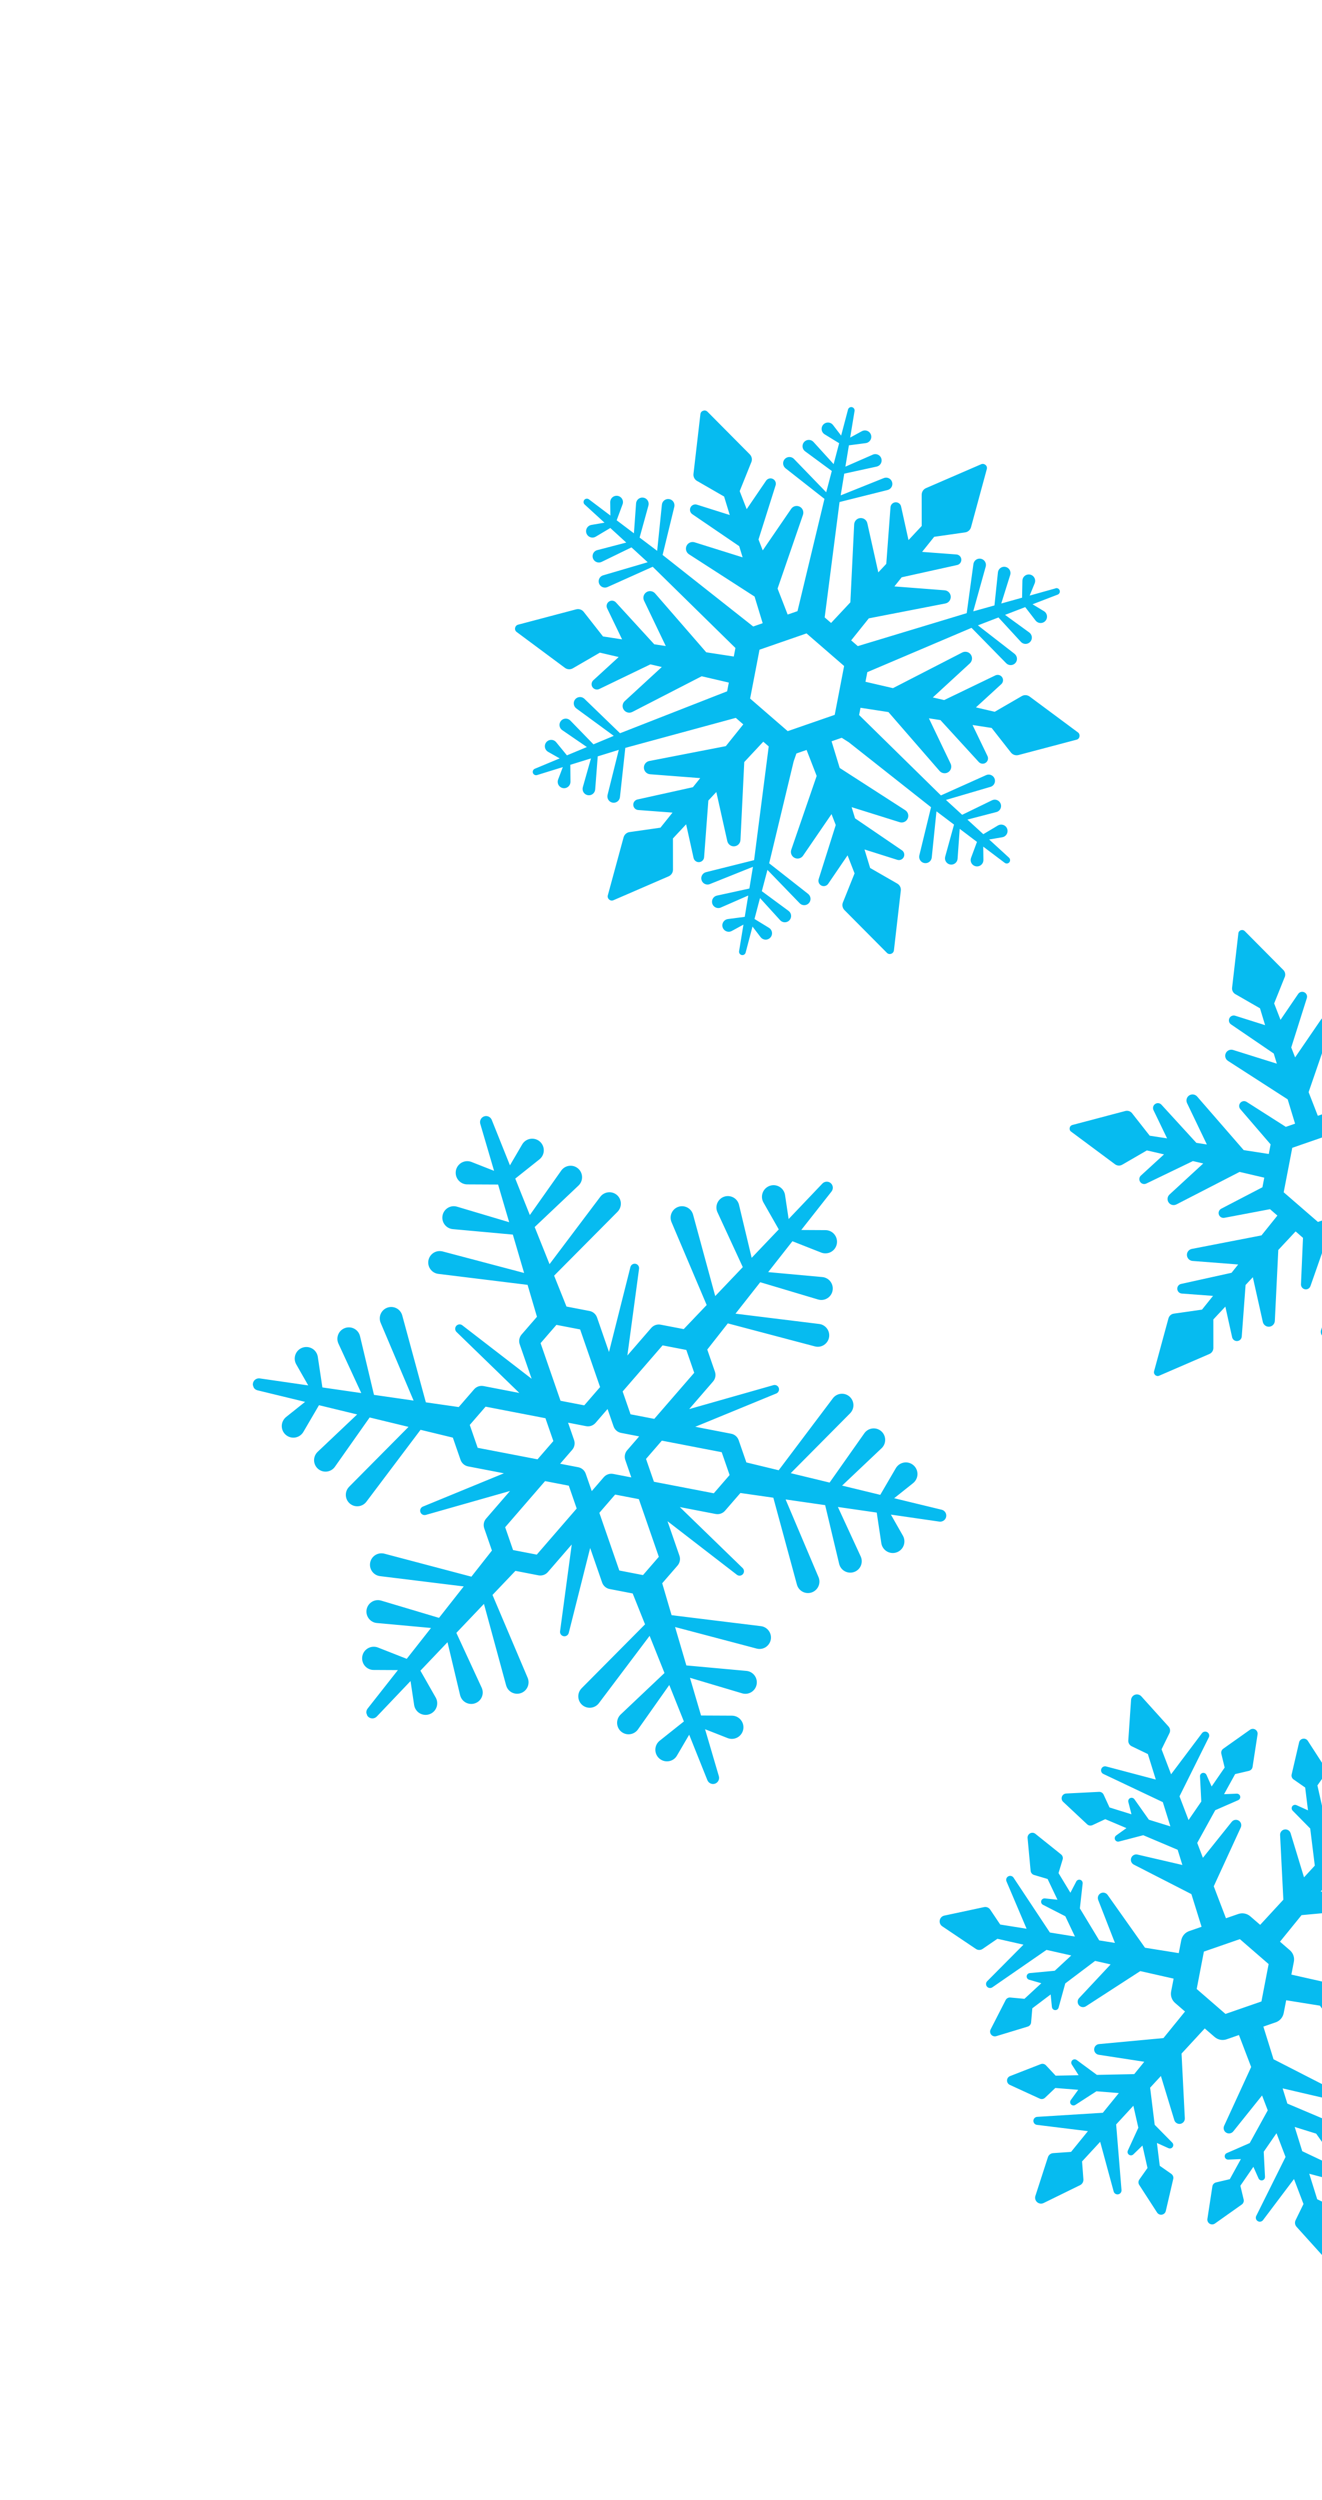
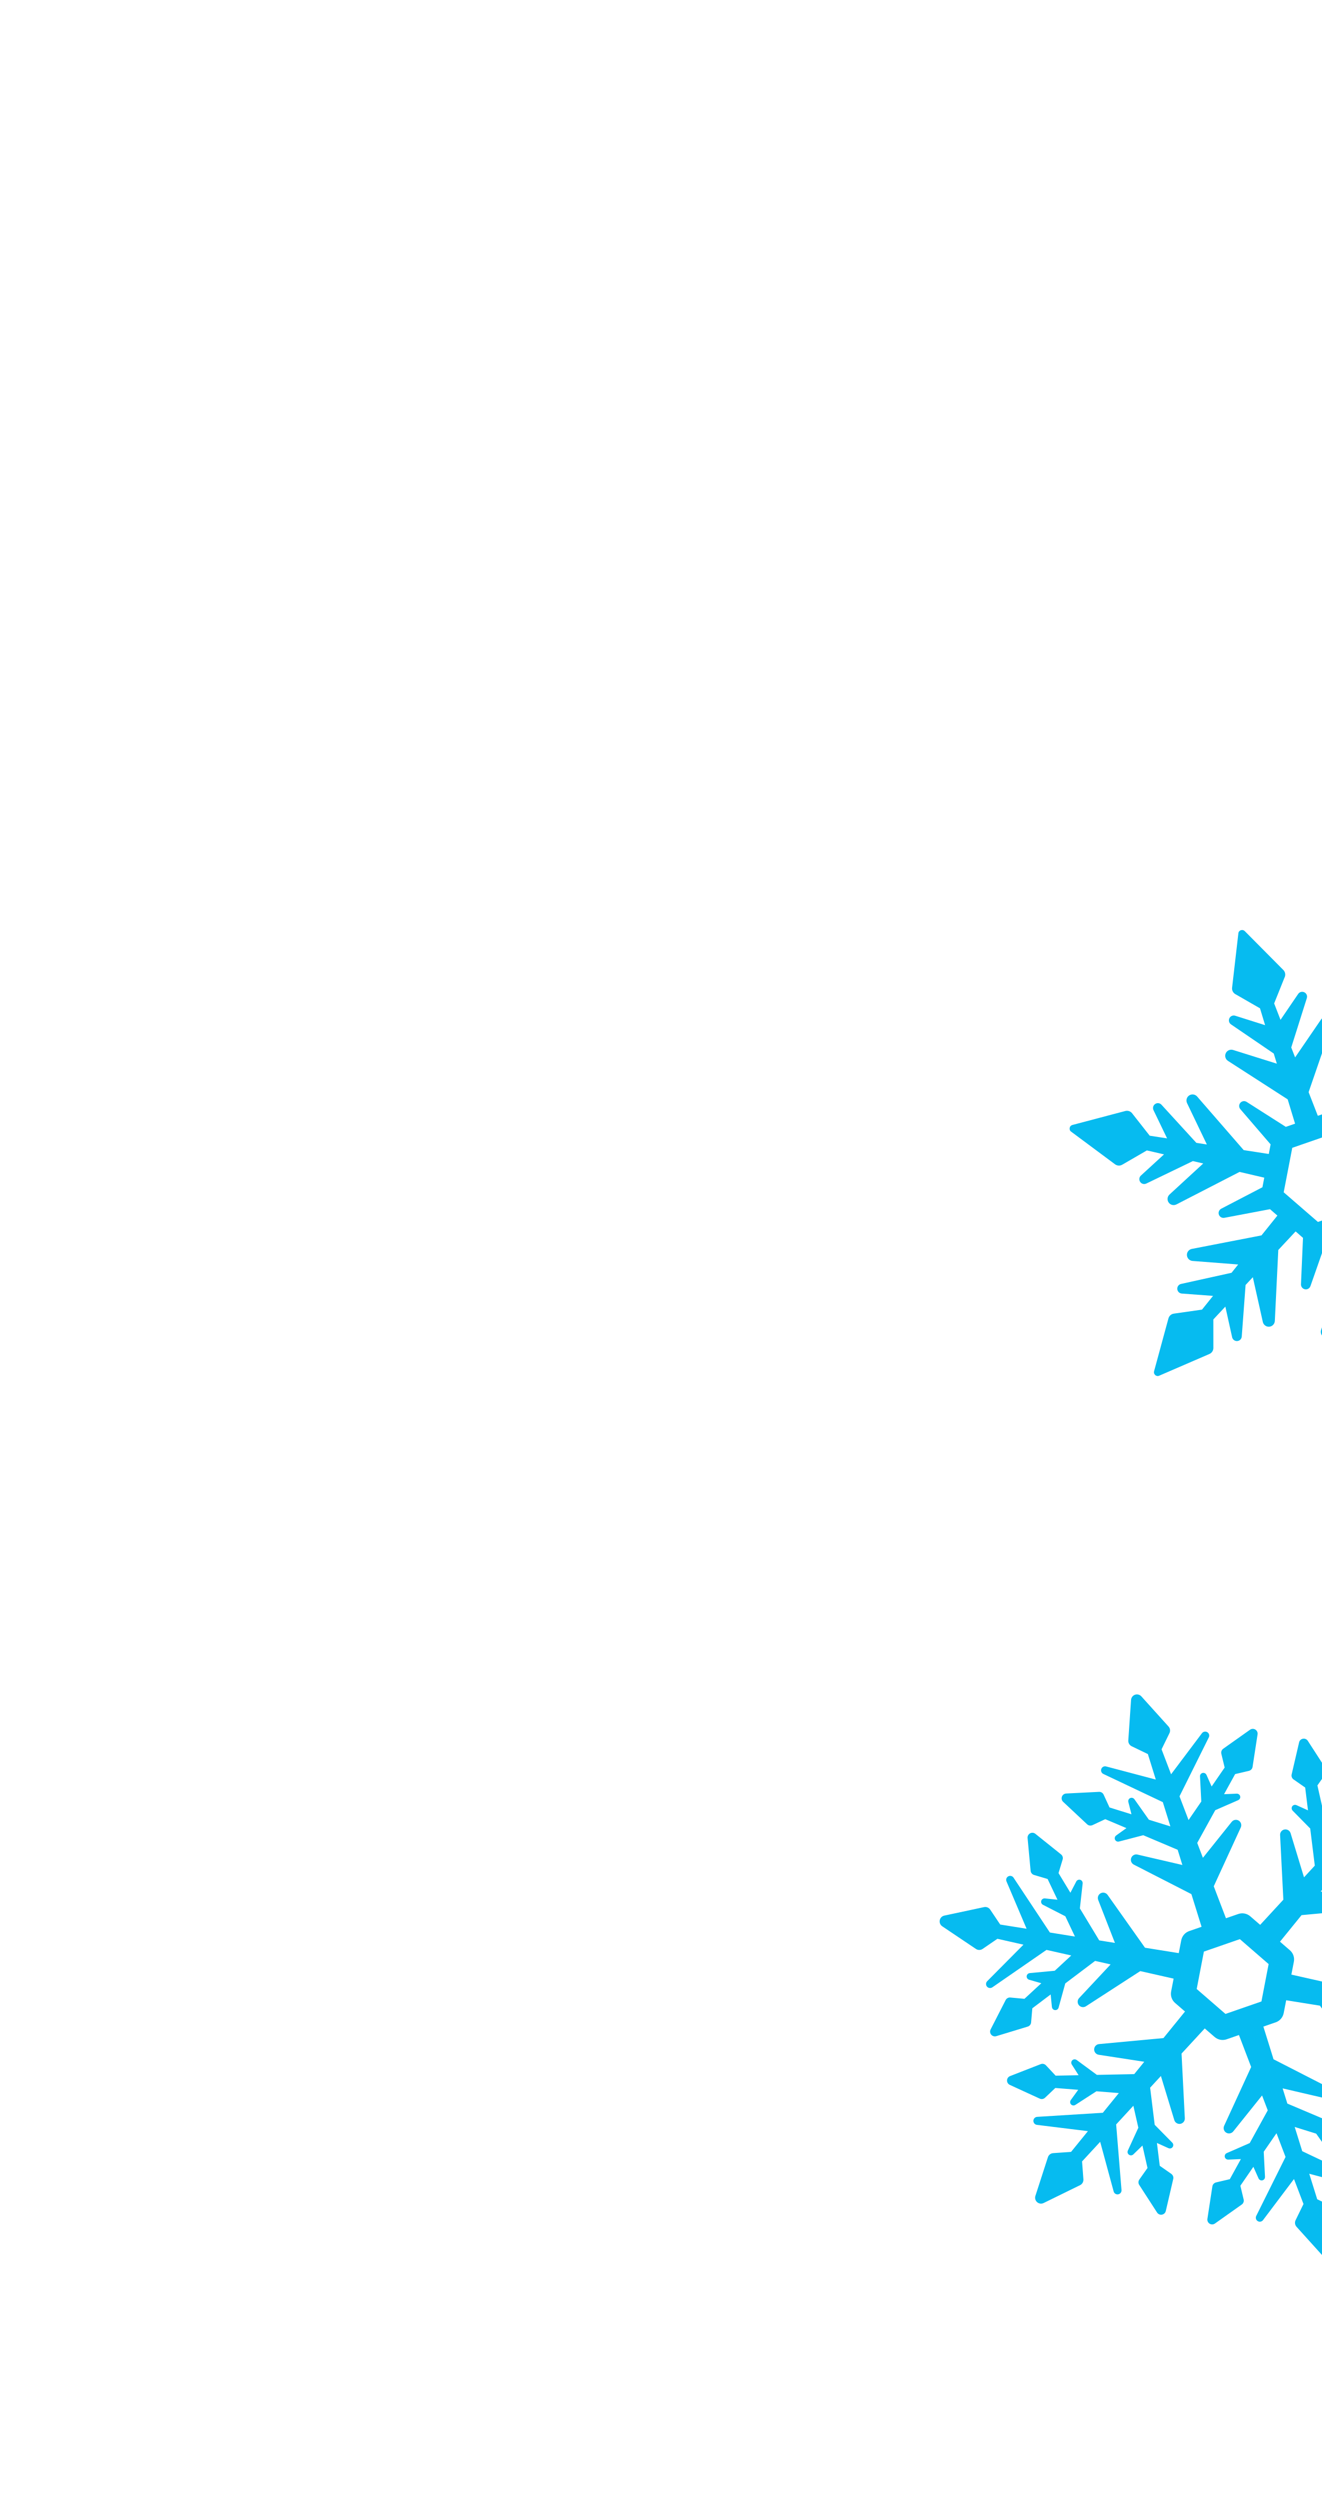
<svg xmlns="http://www.w3.org/2000/svg" width="391" height="739" viewBox="0 0 391 739" fill="none">
  <g clip-path="url(#clip0_678_450)">
    <path d="M454.955 351.895C454.309 351.423 453.481 351.396 452.825 351.769L452.562 351.916L445.547 355.983L440.476 354.811L447.305 348.555C447.892 348.015 447.935 347.103 447.395 346.516C446.96 346.038 446.258 345.923 445.702 346.194L431.93 352.836L428.868 352.124L438.837 342.952C439.566 342.273 439.61 341.136 438.941 340.404C438.385 339.8 437.495 339.659 436.792 340.026L418.124 349.631L410.72 347.91L411.257 345.122L423.431 338.787C423.981 338.496 424.305 337.879 424.184 337.237C424.037 336.457 423.287 335.943 422.498 336.093L409.014 338.643L406.867 336.784L411.625 330.863L432.245 326.863C433.221 326.671 433.861 325.732 433.668 324.755C433.512 323.946 432.828 323.364 432.033 323.303L418.517 322.263L420.482 319.81L435.413 316.513C436.195 316.343 436.679 315.57 436.512 314.798C436.371 314.163 435.836 313.72 435.212 313.667L425.967 312.976L429.228 308.92L437.255 307.778L437.553 307.731C438.343 307.614 438.953 307.044 439.152 306.324L443.402 290.676C443.521 290.242 443.345 289.799 443.01 289.545C442.709 289.29 442.279 289.215 441.899 289.38L427.025 295.82C426.294 296.14 425.857 296.853 425.859 297.603L425.862 297.905L425.876 306.009L422.324 309.808L420.325 300.765C420.155 299.982 419.392 299.495 418.61 299.665C417.974 299.806 417.532 300.341 417.478 300.965L416.341 316.208L414.19 318.513L411.238 305.291C411.025 304.321 410.053 303.716 409.083 303.928C408.281 304.105 407.716 304.806 407.675 305.594L406.658 326.56L401.47 332.114L399.246 330.192L399.844 316.47C399.867 315.857 399.495 315.268 398.879 315.044C398.125 314.778 397.309 315.173 397.042 315.926L392.501 328.883L389.766 329.83L387.041 322.833L393.882 302.979C394.138 302.228 393.877 301.377 393.198 300.905C392.377 300.348 391.26 300.556 390.703 301.377L383.047 312.563L381.907 309.627L386.514 295.043C386.701 294.451 386.492 293.784 385.952 293.421C385.293 292.976 384.397 293.141 383.952 293.8L378.732 301.462L376.849 296.607L379.872 289.077L379.989 288.801C380.266 288.111 380.126 287.285 379.56 286.718L368.141 275.217C367.849 274.925 367.426 274.836 367.052 274.955C366.641 275.063 366.313 275.412 366.268 275.865L364.407 291.965C364.319 292.714 364.679 293.464 365.368 293.864L365.631 294.009L372.663 298.057L374.175 303.04L365.334 300.246C364.742 300.059 364.074 300.268 363.712 300.808C363.267 301.467 363.432 302.363 364.09 302.808L376.729 311.42L377.645 314.422L364.711 310.366C363.958 310.133 363.113 310.415 362.658 311.11C362.119 311.948 362.359 313.064 363.193 313.594L380.848 324.966L383.033 332.15L380.299 333.097L368.714 325.714C368.194 325.378 367.497 325.406 366.996 325.838C366.392 326.361 366.325 327.27 366.845 327.864L375.801 338.277L375.257 341.113L367.84 339.969L354.065 324.124C353.545 323.53 352.678 323.326 351.928 323.686C351.035 324.119 350.655 325.193 351.088 326.086L356.944 338.302L353.842 337.828L343.522 326.552C343.104 326.091 342.416 325.949 341.839 326.227C341.119 326.577 340.821 327.432 341.161 328.155L345.182 336.498L340.042 335.709L335.027 329.326L334.844 329.086C334.381 328.495 333.597 328.206 332.825 328.406L317.153 332.543C316.752 332.648 316.461 332.973 316.382 333.36C316.276 333.766 316.412 334.224 316.774 334.491L329.79 344.161C330.392 344.603 331.227 344.684 331.916 344.277L332.179 344.13L339.204 340.06L344.275 341.231L337.437 347.491C336.976 347.908 336.83 348.587 337.115 349.184C337.465 349.904 338.32 350.202 339.04 349.852L352.812 343.21L355.873 343.922L345.895 353.097C345.318 353.633 345.137 354.504 345.517 355.247C345.97 356.133 347.053 356.476 347.94 356.023L366.618 346.415L373.924 348.113L373.38 350.948L361.197 357.287C360.647 357.578 360.323 358.195 360.444 358.837C360.59 359.617 361.34 360.131 362.13 359.981L375.624 357.428L377.805 359.32L373.103 365.176L352.493 369.172C351.717 369.329 351.111 369.976 351.047 370.795C350.975 371.784 351.712 372.65 352.705 372.733L366.211 373.776L364.246 376.229L349.315 379.526C348.71 379.657 348.24 380.178 348.194 380.823C348.133 381.618 348.731 382.308 349.526 382.369L358.771 383.059L355.51 387.116L347.473 388.262L347.175 388.309C346.435 388.408 345.791 388.945 345.579 389.725L341.326 405.363C341.217 405.76 341.359 406.17 341.654 406.438C341.949 406.74 342.413 406.849 342.829 406.659L357.707 400.229C358.4 399.933 358.868 399.244 358.873 398.446L358.869 398.144L358.862 390.026L362.414 386.228L364.416 395.281C364.547 395.886 365.069 396.356 365.717 396.412C366.512 396.474 367.202 395.876 367.263 395.081L368.4 379.837L370.542 377.537L373.497 390.768C373.674 391.537 374.338 392.126 375.163 392.177C376.155 392.226 377.001 391.462 377.05 390.469L378.074 369.489L383.195 364.003L385.379 365.905L384.781 379.627C384.758 380.241 385.13 380.83 385.746 381.054C386.5 381.32 387.316 380.925 387.582 380.171L392.124 367.214L394.858 366.267L397.581 373.254L390.739 393.109C390.415 394.051 390.912 395.067 391.855 395.392C392.632 395.661 393.48 395.356 393.928 394.707L401.584 383.521L402.724 386.457L398.118 401.04C397.875 401.797 398.303 402.614 399.057 402.846C399.676 403.047 400.33 402.798 400.679 402.284L405.899 394.622L407.792 399.473L404.769 407.003L404.652 407.279C404.359 408.02 404.539 408.832 405.072 409.366L416.49 420.867C416.802 421.185 417.276 421.257 417.67 421.098C418.04 420.97 418.314 420.628 418.363 420.218L420.224 404.119C420.319 403.323 419.918 402.587 419.274 402.216L419.011 402.071L411.979 398.024L410.456 393.044L419.297 395.837C420.054 396.08 420.86 395.655 421.103 394.898C421.303 394.279 421.054 393.625 420.541 393.276L407.902 384.664L406.982 381.652L419.917 385.708C420.862 386.009 421.868 385.481 422.169 384.536C422.421 383.742 422.09 382.914 421.424 382.483L403.77 371.111L401.588 363.937L404.322 362.99L415.904 370.364C416.424 370.699 417.121 370.671 417.622 370.24C418.226 369.717 418.293 368.808 417.773 368.214L408.817 357.8L409.377 354.914L416.888 356.071L430.653 371.919C431.305 372.668 432.432 372.749 433.192 372.094C433.813 371.553 433.977 370.667 433.63 369.957L427.774 357.741L430.89 358.221L441.21 369.497C441.749 370.084 442.661 370.127 443.248 369.587C443.736 369.149 443.842 368.451 443.571 367.894L439.549 359.551L444.69 360.34L449.694 366.727L449.878 366.966C450.374 367.59 451.175 367.829 451.897 367.647L467.565 363.5C467.996 363.384 468.297 363.022 468.352 362.599C468.418 362.206 468.266 361.799 467.944 361.551L454.932 351.892L454.955 351.895ZM389.795 361.201L379.672 352.437L382.208 339.289L394.866 334.905L404.99 343.67L402.454 356.818L389.795 361.201Z" fill="#06BBF0" />
-     <path d="M278.53 446.276L264.464 442.87L270.063 438.407C270.379 438.152 270.67 437.827 270.887 437.449C271.846 435.816 271.296 433.707 269.652 432.751C268.019 431.791 265.924 432.348 264.954 433.985L260.35 441.872L249.063 439.14L260.746 428.085C260.905 427.929 261.071 427.759 261.186 427.574C262.261 426.046 261.898 423.929 260.367 422.844C258.84 421.769 256.722 422.132 255.647 423.659L245.366 438.245L233.871 435.462L251.439 417.759C251.539 417.657 251.651 417.529 251.734 417.41C252.866 415.919 252.556 413.794 251.069 412.672C249.577 411.54 247.449 411.839 246.33 413.337L230.308 434.599L220.749 432.29L218.477 425.73C218.134 424.738 217.281 423.991 216.24 423.802L205.638 421.753L229.606 411.906C230.203 411.654 230.543 410.986 230.365 410.342C230.169 409.647 229.447 409.246 228.752 409.442L203.838 416.522L210.895 408.369C211.593 407.566 211.795 406.465 211.452 405.473L209.184 398.924L215.264 391.188L241.004 397.988C241.142 398.03 241.306 398.051 241.461 398.076C243.314 398.31 244.998 396.986 245.231 395.133C245.454 393.284 244.137 391.587 242.288 391.363L217.534 388.316L224.846 379.02L241.946 384.124C242.154 384.176 242.386 384.23 242.608 384.254C244.473 384.427 246.126 383.047 246.289 381.185C246.462 379.319 245.082 377.666 243.216 377.493L227.198 376.03L234.369 366.907L242.874 370.254C243.251 370.404 243.685 370.49 244.11 370.488C246.011 370.503 247.545 368.973 247.56 367.073C247.564 365.176 246.042 363.628 244.145 363.623L236.985 363.579L245.942 352.2C246.501 351.48 246.442 350.434 245.77 349.792C245.052 349.11 243.919 349.143 243.234 349.852L233.25 360.341L232.189 353.261C232.128 352.856 231.996 352.442 231.777 352.069C230.836 350.421 228.741 349.846 227.093 350.786C225.445 351.727 224.869 353.822 225.81 355.47L230.33 363.405L222.316 371.81L218.578 356.157C218.529 355.95 218.449 355.72 218.36 355.527C217.579 353.823 215.553 353.089 213.859 353.866C212.156 354.647 211.412 356.676 212.209 358.363L219.69 374.559L211.537 383.113L204.987 359.047C204.939 358.907 204.887 358.756 204.838 358.616C204.107 356.895 202.114 356.094 200.403 356.821C198.682 357.551 197.887 359.531 198.608 361.256L209.011 385.76L202.222 392.877L195.4 391.572C194.365 391.37 193.304 391.738 192.606 392.54L185.555 400.679L189.011 375.032C189.1 374.384 188.691 373.752 188.039 373.586C187.34 373.413 186.624 373.84 186.451 374.539L180.12 399.656L176.586 389.451C176.242 388.46 175.389 387.712 174.358 387.52L167.546 386.211L163.89 377.08L182.651 358.19C182.751 358.088 182.863 357.96 182.946 357.841C184.068 356.354 183.779 354.222 182.291 353.1C180.793 351.981 178.675 352.277 177.542 353.768L162.533 373.68L158.139 362.708L171.099 350.448C171.248 350.295 171.41 350.116 171.539 349.936C172.614 348.409 172.25 346.292 170.72 345.207C169.189 344.122 167.075 344.495 165.99 346.026L156.711 359.165L152.396 348.389L159.536 342.709C159.852 342.454 160.143 342.128 160.363 341.761C161.323 340.127 160.772 338.019 159.139 337.059C157.495 336.103 155.397 336.65 154.441 338.293L150.825 344.469L145.441 331.024C145.092 330.18 144.155 329.708 143.27 329.97C142.315 330.256 141.773 331.251 142.046 332.2L146.128 346.095L139.468 343.478C139.091 343.328 138.658 343.243 138.229 343.234C136.332 343.229 134.784 344.752 134.779 346.649C134.775 348.546 136.297 350.094 138.194 350.099L147.318 350.147L150.592 361.284L135.184 356.693C134.972 356.632 134.744 356.588 134.522 356.563C132.657 356.391 131.004 357.771 130.841 359.633C130.668 361.498 132.048 363.151 133.914 363.324L151.68 364.945L155.012 376.285L130.903 369.918C130.759 369.89 130.597 369.845 130.45 369.84C128.597 369.607 126.913 370.93 126.68 372.783C126.457 374.632 127.77 376.32 129.623 376.553L156.038 379.799L158.813 389.235L154.268 394.476C153.58 395.275 153.369 396.381 153.712 397.372L157.242 407.567L136.737 391.754C136.227 391.348 135.47 391.397 134.996 391.875C134.492 392.397 134.509 393.221 135.021 393.728L153.601 411.756L143.012 409.713C141.968 409.514 140.906 409.882 140.218 410.681L135.674 415.922L125.948 414.523L118.97 388.833C118.921 388.693 118.869 388.543 118.82 388.402C118.09 386.681 116.106 385.877 114.385 386.607C112.664 387.338 111.86 389.321 112.59 391.042L122.325 414.006L110.615 412.318L106.479 394.964C106.429 394.757 106.35 394.527 106.26 394.333C105.48 392.63 103.463 391.892 101.76 392.673C100.056 393.453 99.319 395.47 100.099 397.173L106.851 411.782L95.353 410.122L93.998 401.092C93.936 400.687 93.804 400.273 93.585 399.9C92.654 398.248 90.563 397.683 88.901 398.617C87.253 399.558 86.677 401.653 87.618 403.301L91.163 409.521L76.83 407.451C75.924 407.328 75.046 407.901 74.832 408.805C74.595 409.773 75.189 410.745 76.154 410.972L90.234 414.385L84.635 418.847C84.319 419.102 84.028 419.427 83.811 419.805C82.851 421.439 83.402 423.547 85.032 424.497C86.675 425.453 88.774 424.906 89.73 423.263L94.344 415.373L105.631 418.104L93.948 429.159C93.799 429.312 93.637 429.492 93.508 429.671C92.433 431.198 92.796 433.316 94.324 434.39C95.855 435.475 97.969 435.102 99.047 433.585L109.328 419L120.823 421.782L103.255 439.485C103.155 439.587 103.043 439.716 102.961 439.834C101.842 441.332 102.138 443.45 103.626 444.572C105.117 445.705 107.242 445.395 108.364 443.907L124.386 422.646L133.935 424.958L136.207 431.518C136.554 432.519 137.403 433.257 138.438 433.459L149.036 435.498L125.079 445.342C124.468 445.587 124.131 446.265 124.319 446.906C124.515 447.601 125.237 448.002 125.932 447.806L150.837 440.73L143.779 448.882C143.077 449.675 142.879 450.786 143.222 451.778L145.494 458.338L139.42 466.06L113.68 459.26C113.542 459.218 113.374 459.186 113.227 459.181C111.364 458.952 109.677 460.265 109.447 462.128C109.224 463.977 110.537 465.665 112.39 465.898L137.154 468.942L129.841 478.237L112.742 473.133C112.534 473.082 112.302 473.028 112.08 473.004C110.205 472.834 108.561 474.211 108.389 476.077C108.226 477.939 109.606 479.592 111.458 479.758L127.476 481.221L120.295 490.347L111.79 487C111.413 486.851 110.98 486.765 110.554 486.767C108.657 486.762 107.109 488.285 107.104 490.182C107.09 492.083 108.613 493.63 110.51 493.635L117.679 493.676L108.722 505.055C108.164 505.775 108.223 506.82 108.894 507.463C109.612 508.145 110.748 508.122 111.44 507.4L121.424 496.91L122.485 503.99C122.547 504.395 122.679 504.809 122.898 505.182C123.838 506.83 125.933 507.406 127.581 506.465C129.229 505.524 129.805 503.429 128.864 501.781L124.345 493.846L132.355 485.431L136.079 501.077C136.128 501.284 136.208 501.515 136.298 501.708C137.078 503.412 139.108 504.156 140.808 503.365C142.512 502.585 143.249 500.568 142.458 498.868L134.977 482.672L143.136 474.105L149.687 498.171C149.735 498.311 149.787 498.461 149.836 498.602C150.556 500.326 152.55 501.127 154.271 500.397C155.992 499.666 156.783 497.676 156.066 495.962L145.663 471.458L152.441 464.344L159.257 465.662C159.775 465.764 160.297 465.717 160.778 465.551C161.258 465.384 161.697 465.098 162.041 464.698L169.099 456.545L165.647 482.202C165.557 482.85 165.966 483.482 166.629 483.646C167.328 483.819 168.033 483.395 168.216 482.692L174.548 457.575L178.081 467.78C178.425 468.771 179.278 469.519 180.309 469.711L187.122 471.02L190.777 480.151L172.026 499.038C171.926 499.139 171.814 499.268 171.722 499.39C170.599 500.878 170.885 502.999 172.377 504.132C173.874 505.25 175.992 504.954 177.125 503.463L192.134 483.551L196.531 494.534L183.572 506.794C183.419 506.936 183.261 507.126 183.132 507.305C182.061 508.842 182.42 510.95 183.951 512.035C185.482 513.12 187.596 512.746 188.681 511.216L197.95 498.08L202.265 508.856L195.125 514.536C194.809 514.791 194.518 515.116 194.298 515.484C193.338 517.117 193.889 519.226 195.532 520.182C197.165 521.142 199.274 520.591 200.22 518.951L203.835 512.776L209.22 526.221C209.568 527.065 210.506 527.536 211.391 527.275C212.336 526.992 212.888 525.994 212.615 525.045L208.532 511.149L215.192 513.767C215.569 513.917 216.003 514.002 216.432 514.011C218.329 514.015 219.877 512.492 219.881 510.595C219.896 508.695 218.363 507.151 216.466 507.146L207.342 507.098L204.066 495.951L219.483 500.538C219.685 500.603 219.923 500.644 220.145 500.668C222.01 500.841 223.664 499.461 223.826 497.599C223.999 495.733 222.619 494.08 220.767 493.914L203.001 492.293L199.665 480.943L223.774 487.309C223.922 487.348 224.08 487.383 224.231 487.398C226.084 487.631 227.768 486.308 228.001 484.455C228.224 482.606 226.911 480.918 225.058 480.685L198.632 477.442L195.858 468.006L200.403 462.765C201.09 461.966 201.302 460.861 200.955 459.859L197.425 449.664L217.933 465.487C218.454 465.89 219.201 465.845 219.675 465.367C220.178 464.845 220.162 464.02 219.65 463.513L201.07 445.486L211.658 447.528C212.176 447.629 212.698 447.583 213.179 447.417C213.659 447.25 214.099 446.963 214.442 446.564L218.987 441.323L228.723 442.718L235.701 468.408C235.75 468.548 235.802 468.699 235.85 468.839C236.581 470.56 238.564 471.365 240.295 470.631C242.016 469.9 242.811 467.92 242.091 466.196L232.356 443.232L244.052 444.913L248.189 462.267C248.238 462.474 248.318 462.705 248.407 462.898C249.188 464.602 251.204 465.339 252.908 464.559C254.611 463.778 255.349 461.762 254.558 460.061L247.819 445.459L259.305 447.112L260.66 456.143C260.721 456.548 260.854 456.962 261.072 457.335C262.013 458.983 264.108 459.559 265.756 458.618C267.404 457.677 267.98 455.582 267.039 453.934L263.495 447.714L277.827 449.783C278.733 449.907 279.612 449.333 279.826 448.429C280.062 447.461 279.468 446.49 278.503 446.263L278.53 446.276ZM185.494 428.683C184.806 429.482 184.595 430.588 184.938 431.579L186.717 436.717L181.369 435.686C180.334 435.484 179.263 435.855 178.575 436.654L175.02 440.767L173.241 435.63C172.897 434.638 172.047 433.901 171.003 433.702L165.668 432.678L169.227 428.574C169.925 427.772 170.137 426.666 169.793 425.675L168.014 420.537L173.352 421.571C173.87 421.673 174.392 421.626 174.873 421.46C175.353 421.293 175.799 420.993 176.136 420.607L179.692 416.494L181.467 421.621C181.814 422.623 182.654 423.364 183.699 423.563L189.046 424.593L185.488 428.697L185.494 428.683ZM195.97 397.689L202.988 399.039L205.325 405.789L193.511 419.413L186.494 418.064L184.156 411.314L195.96 397.693L195.97 397.689ZM159.885 397.029L164.565 391.629L171.582 392.978L177.481 410.014L172.801 415.414L165.784 414.064L159.882 397.019L159.885 397.029ZM138.939 421.207L143.619 415.806L161.322 419.221L163.66 425.971L158.98 431.371L141.28 427.967L138.943 421.217L138.939 421.207ZM158.764 459.541L151.746 458.191L149.409 451.441L161.21 437.81L168.227 439.16L170.565 445.91L158.754 459.545L158.764 459.541ZM194.856 460.188L190.176 465.588L183.168 464.235L177.266 447.19L181.936 441.793L188.953 443.143L194.852 460.178L194.856 460.188ZM211.121 441.411L193.408 438L191.071 431.25L195.751 425.85L213.454 429.264L215.791 436.014L211.111 441.414L211.121 441.411Z" fill="#06BBF0" />
    <path d="M450.406 599.14L440.427 592.446C439.829 592.047 439.055 592.046 438.466 592.452L434.074 595.442L426.371 593.701L437.082 582.915C437.549 582.451 437.547 581.7 437.073 581.236C436.662 580.829 436.018 580.783 435.556 581.1L419.546 592.162L412.224 590.514L417.108 585.996L424.507 585.307C425.063 585.26 425.463 584.763 425.41 584.221C425.375 583.795 425.069 583.464 424.682 583.351L421.074 582.324L426.062 577.714L430.232 578.098C430.813 578.155 431.369 577.85 431.628 577.334L436.065 568.676C436.328 568.17 436.26 567.554 435.897 567.119C435.533 566.684 434.944 566.507 434.397 566.674L425.092 569.504C424.584 569.657 424.213 570.077 424.112 570.594C424.106 570.641 424.1 570.688 424.094 570.735L423.733 574.909L418.311 579.007L417.939 575.278C417.882 574.725 417.395 574.322 416.843 574.379C416.421 574.424 416.086 574.719 415.976 575.116L414.001 582.272L405.183 588.937L400.596 587.9L409.902 577.949C410.498 577.305 410.467 576.306 409.829 575.697C409.284 575.191 408.479 575.133 407.883 575.518L391.809 585.908L381.942 583.683L382.679 579.883C382.926 578.62 382.478 577.328 381.503 576.488L378.575 573.958L384.952 566.108L404.013 564.342C404.884 564.265 405.535 563.49 405.444 562.613C405.379 561.873 404.809 561.296 404.101 561.194L390.623 559.131L393.587 555.48L404.635 555.255L410.612 559.657C411.061 559.983 411.69 559.889 412.017 559.439C412.268 559.095 412.269 558.645 412.061 558.303L410.047 555.142L416.842 555.009L419.707 558.066C419.707 558.066 419.774 558.133 419.808 558.166C420.208 558.51 420.759 558.611 421.253 558.417L430.315 554.887C430.849 554.679 431.201 554.176 431.218 553.609C431.235 553.042 430.907 552.517 430.388 552.281L421.546 548.221C421.024 547.976 420.399 548.08 419.978 548.484L416.937 551.365L410.167 550.827L412.368 547.788C412.694 547.339 412.59 546.713 412.14 546.386C411.796 546.136 411.346 546.134 411.007 546.353L404.766 550.387L398.134 549.857L402.869 544.034L422.302 542.823C422.958 542.775 423.451 542.223 423.413 541.563C423.38 540.98 422.932 540.53 422.368 540.456L407.271 538.607L412.247 532.476L417.552 532.119C418.265 532.074 418.883 531.591 419.097 530.911L422.788 519.483C423.005 518.813 422.795 518.078 422.267 517.622C421.739 517.165 420.974 517.06 420.354 517.376L409.569 522.669C408.926 522.982 408.542 523.653 408.59 524.377L408.99 529.678L403.631 535.482L399.65 520.81C399.475 520.176 398.831 519.804 398.196 519.979C397.631 520.13 397.279 520.667 397.325 521.223L398.905 540.618L393.817 546.137L392.348 539.658L395.45 532.909C395.679 532.403 395.461 531.806 394.955 531.577C394.568 531.397 394.13 531.493 393.835 531.774L391.14 534.39L389.642 527.764L392.059 524.347C392.399 523.871 392.405 523.241 392.091 522.755L386.804 514.581C386.494 514.106 385.925 513.854 385.366 513.958C384.804 514.051 384.356 514.476 384.226 515.037L382.023 524.514C381.898 525.028 382.085 525.569 382.471 525.907C382.505 525.94 382.549 525.969 382.593 525.999L386.023 528.389L386.855 535.133L383.439 533.591C382.933 533.362 382.339 533.59 382.111 534.096C381.941 534.48 382.026 534.921 382.308 535.216L387.514 540.502L388.868 551.473L385.681 554.932L381.715 541.893C381.457 541.051 380.577 540.582 379.732 540.83C379.021 541.043 378.569 541.715 378.604 542.432L379.57 561.545L372.712 568.979L369.783 566.449C368.808 565.609 367.461 565.346 366.249 565.766L362.594 567.031L358.985 557.581L366.981 540.187C367.272 539.537 367.112 538.751 366.534 538.278C365.85 537.73 364.846 537.842 364.298 538.526L355.777 549.159L354.097 544.761L359.428 535.086L366.227 532.115C366.598 531.953 366.848 531.575 366.826 531.156C366.803 530.603 366.329 530.173 365.776 530.196L362.031 530.36L365.31 524.413L369.388 523.461C369.388 523.461 369.478 523.43 369.528 523.412C370.019 523.242 370.386 522.813 370.464 522.292L371.944 512.672C372.028 512.105 371.77 511.555 371.284 511.252C370.798 510.949 370.188 510.97 369.72 511.3L361.784 516.92C361.306 517.254 361.095 517.843 361.225 518.414L362.208 522.482L358.358 528.077L356.833 524.646C356.671 524.276 356.296 524.035 355.864 524.05C355.311 524.073 354.881 524.548 354.918 525.107L355.299 532.523L351.531 538L348.856 530.986L357.526 513.56C357.778 513.058 357.64 512.433 357.173 512.09C356.646 511.7 355.906 511.799 355.503 512.32L346.364 524.469L343.55 517.088L345.887 512.308C346.202 511.661 346.092 510.891 345.617 510.36L337.57 501.438C337.098 500.917 336.358 500.724 335.697 500.953C335.036 501.182 334.574 501.791 334.525 502.492L333.709 514.484C333.664 515.195 334.054 515.867 334.701 516.181L339.494 518.492L341.847 526.033L327.145 522.151C326.6 522.004 326.017 522.262 325.765 522.798C325.487 523.387 325.733 524.098 326.333 524.373L343.922 532.706L346.157 539.872L339.799 537.902L335.513 531.838C335.278 531.515 334.857 531.336 334.446 531.445C333.907 531.575 333.582 532.125 333.722 532.66L334.646 536.299L328.161 534.283L326.407 530.482C326.17 529.959 325.63 529.63 325.047 529.663L315.336 530.155C314.773 530.182 314.271 530.546 314.076 531.085C313.882 531.623 314.023 532.225 314.436 532.609L321.538 539.257C321.921 539.617 322.476 539.728 322.966 539.558C323.016 539.541 323.056 539.527 323.106 539.51L326.9 537.736L333.155 540.382L330.11 542.569C329.788 542.804 329.618 543.222 329.727 543.633C329.867 544.167 330.417 544.493 330.952 544.352L338.133 542.483L348.305 546.789L349.705 551.284L336.423 548.2C335.727 548.038 334.987 548.361 334.646 549.029C334.243 549.808 334.552 550.766 335.331 551.169L352.372 559.894L355.38 569.552L351.725 570.818C350.513 571.237 349.617 572.277 349.37 573.54L348.633 577.339L338.647 575.739L327.586 560.121C327.173 559.546 326.399 559.287 325.709 559.56C324.888 559.878 324.49 560.8 324.808 561.621L329.755 574.32L325.111 573.573L319.39 564.114L320.213 556.741C320.255 556.345 320.056 555.932 319.675 555.738C319.183 555.483 318.575 555.671 318.319 556.163L316.588 559.488L313.072 553.673L314.289 549.674C314.289 549.674 314.311 549.576 314.327 549.526C314.429 549.009 314.235 548.481 313.819 548.154L306.227 542.069C305.777 541.709 305.163 541.652 304.663 541.926C304.164 542.2 303.868 542.74 303.918 543.305L304.819 552.998C304.872 553.574 305.277 554.062 305.828 554.23L309.841 555.42L312.761 561.553L309.036 561.161C308.64 561.119 308.227 561.318 308.033 561.699C307.778 562.191 307.976 562.795 308.468 563.051L315.08 566.437L317.932 572.437L310.521 571.246L299.768 555.028C299.461 554.562 298.852 554.358 298.315 554.589C297.708 554.844 297.434 555.544 297.686 556.141L303.63 570.132L295.829 568.886L292.866 564.472C292.47 563.88 291.749 563.58 291.04 563.736L279.292 566.245C278.603 566.394 278.073 566.937 277.94 567.622C277.807 568.307 278.097 569.014 278.681 569.406L288.65 576.105C289.248 576.503 290.022 576.504 290.611 576.099L295 573.098L302.702 574.839L291.982 585.628C291.581 586.025 291.521 586.663 291.845 587.145C292.21 587.68 292.952 587.816 293.498 587.448L309.518 576.382L316.84 578.03L311.956 582.548L304.556 583.237C304.155 583.275 303.802 583.554 303.687 583.964C303.535 584.499 303.85 585.052 304.375 585.206L307.983 586.234L302.996 590.843L298.825 590.459C298.244 590.402 297.698 590.704 297.429 591.223L292.992 599.882C292.729 600.387 292.797 601.003 293.161 601.438C293.524 601.873 294.113 602.051 294.661 601.883L303.966 599.054C304.473 598.9 304.844 598.48 304.945 597.963C304.951 597.916 304.957 597.869 304.964 597.822L305.324 593.648L310.746 589.55L311.118 593.279C311.166 593.678 311.435 594.033 311.856 594.146C312.39 594.297 312.943 593.982 313.094 593.448L315.069 586.292L323.891 579.637L328.478 580.673L319.162 590.629C318.668 591.147 318.587 591.949 318.983 592.575C319.464 593.317 320.445 593.527 321.177 593.049L337.249 582.65L347.115 584.875L346.378 588.674C346.131 589.937 346.579 591.229 347.554 592.069L350.482 594.599L344.105 602.449L325.047 604.225C324.341 604.29 323.734 604.837 323.629 605.569C323.491 606.435 324.087 607.25 324.963 607.384L338.431 609.449L335.467 613.1L324.419 613.326L318.442 608.924C318.114 608.69 317.665 608.655 317.305 608.88C316.836 609.177 316.703 609.796 317 610.265L319.014 613.425L312.218 613.558L309.354 610.501C309.354 610.501 309.286 610.435 309.252 610.401C308.853 610.058 308.302 609.957 307.808 610.15L298.746 613.681C298.212 613.888 297.859 614.392 297.842 614.958C297.825 615.525 298.153 616.051 298.672 616.286L307.514 620.346C308.037 620.591 308.662 620.487 309.083 620.083L312.123 617.202L318.893 617.74L316.693 620.779C316.459 621.107 316.434 621.553 316.659 621.912C316.956 622.382 317.584 622.512 318.04 622.208L324.281 618.174L330.913 618.704L326.178 624.527L306.756 625.734C306.196 625.771 305.715 626.196 305.648 626.78C305.572 627.434 306.035 628.025 306.679 628.105L321.767 629.958L316.78 636.092L311.479 636.459C310.765 636.504 310.157 636.983 309.934 637.666L306.232 649.098C306.016 649.768 306.225 650.503 306.753 650.959C307.282 651.416 308.033 651.514 308.667 651.205L319.455 645.922C320.098 645.609 320.479 644.928 320.434 644.214L320.034 638.913L325.393 633.11L329.374 647.781C329.518 648.325 330.038 648.695 330.618 648.651C331.27 648.593 331.756 648.021 331.702 647.378L330.119 627.974L335.207 622.455L336.68 628.943L333.577 635.693C333.411 636.053 333.466 636.505 333.775 636.813C334.158 637.208 334.792 637.224 335.196 636.837L337.891 634.221L339.389 640.847L336.972 644.264C336.642 644.737 336.626 645.37 336.94 645.856L342.223 654.02C342.534 654.496 343.093 654.751 343.661 654.643C344.223 654.55 344.671 654.126 344.802 653.564L347.005 644.087C347.129 643.573 346.942 643.032 346.556 642.694C346.522 642.661 346.478 642.632 346.444 642.599L343.011 640.198L342.179 633.454L345.595 634.997C345.966 635.16 346.414 635.094 346.712 634.789C347.107 634.406 347.109 633.766 346.726 633.371L341.52 628.086L340.166 617.115L343.353 613.656L347.319 626.695C347.521 627.376 348.18 627.854 348.921 627.822C349.802 627.775 350.473 627.027 350.43 626.156L349.46 607.032L356.319 599.599L359.247 602.129C360.222 602.969 361.569 603.232 362.781 602.812L366.437 601.546L370.046 610.996L362.049 628.391C361.686 629.189 362.036 630.134 362.834 630.496C363.515 630.81 364.294 630.597 364.743 630.049L373.274 619.412L374.954 623.81L369.623 633.484L362.823 636.456C362.316 636.676 362.085 637.272 362.306 637.779C362.474 638.169 362.866 638.393 363.264 638.378L367.01 638.214L363.73 644.161L359.652 645.113C359.652 645.113 359.562 645.144 359.512 645.162C359.021 645.332 358.654 645.762 358.577 646.282L357.106 655.898C357.022 656.466 357.28 657.016 357.766 657.319C358.252 657.621 358.872 657.597 359.331 657.27L367.266 651.651C367.745 651.317 367.956 650.728 367.829 650.167L366.857 646.095L370.706 640.5L372.231 643.932C372.461 644.435 373.047 644.67 373.551 644.439C373.941 644.27 374.164 643.879 374.146 643.47L373.765 636.054L377.543 630.574L380.218 637.588L371.549 655.014C371.257 655.597 371.493 656.311 372.076 656.603C372.602 656.858 373.22 656.7 373.561 656.257L382.714 644.115L385.528 651.496L383.19 656.276C382.876 656.923 382.985 657.693 383.461 658.224L391.518 667.143C391.99 667.664 392.73 667.856 393.391 667.627C394.051 667.398 394.514 666.79 394.562 666.089L395.369 654.1C395.414 653.389 395.024 652.717 394.377 652.402L389.584 650.092L387.231 642.551L401.926 646.446C402.558 646.62 403.211 646.237 403.381 645.594C403.532 645.026 403.247 644.463 402.748 644.221L385.159 635.888L382.924 628.721L389.272 630.696L393.558 636.759C393.882 637.208 394.503 637.318 394.952 636.995C395.305 636.749 395.437 636.322 395.345 635.928L394.422 632.288L400.907 634.304L402.651 638.109C402.891 638.642 403.428 638.961 404.014 638.937L413.725 638.446C414.298 638.416 414.79 638.055 414.985 637.516C415.179 636.978 415.038 636.376 414.625 635.992L407.513 629.348C407.13 628.987 406.575 628.876 406.085 629.046C406.035 629.063 405.995 629.077 405.945 629.094L402.151 630.868L395.896 628.222L398.941 626.035C399.39 625.712 399.496 625.08 399.173 624.631C398.921 624.293 398.49 624.15 398.109 624.248L390.928 626.118L380.756 621.812L379.356 617.317L392.628 620.404C393.482 620.602 394.34 620.069 394.538 619.215C394.714 618.493 394.35 617.766 393.71 617.438L376.669 608.714L373.661 599.056L377.316 597.79C378.528 597.37 379.424 596.331 379.671 595.068L380.408 591.269L390.394 592.869L401.459 608.497C401.963 609.208 402.954 609.381 403.675 608.873C404.277 608.441 404.499 607.657 404.237 606.996L399.29 594.297L403.934 595.044L409.644 604.507L408.822 611.88C408.754 612.431 409.162 612.929 409.709 612.986C410.129 613.031 410.522 612.806 410.715 612.458L412.446 609.133L415.963 614.948L414.749 618.957C414.749 618.957 414.727 619.055 414.711 619.105C414.609 619.623 414.803 620.15 415.219 620.477L422.811 626.563C423.261 626.923 423.875 626.979 424.375 626.705C424.874 626.431 425.17 625.892 425.119 625.326L424.223 615.643C424.169 615.067 423.775 614.576 423.213 614.411L419.201 613.221L416.28 607.088L420.015 607.477C420.562 607.534 421.064 607.136 421.118 606.579C421.163 606.16 420.937 605.767 420.58 605.577L413.968 602.191L411.113 596.181L418.524 597.372L429.28 613.6C429.648 614.146 430.384 614.295 430.923 613.94C431.405 613.616 431.586 613.004 431.362 612.487L425.418 598.495L433.218 599.742L436.182 604.155C436.578 604.747 437.309 605.044 438.007 604.892L449.753 602.372C450.441 602.224 450.971 601.681 451.104 600.996C451.237 600.311 450.947 599.603 450.363 599.211L450.406 599.14ZM373.085 591.628L362.45 595.311L353.941 587.939L356.069 576.884L366.704 573.201L375.213 580.573L373.085 591.628Z" fill="#06BBF0" />
-     <path d="M312.213 173.914L304.533 176.057L306.029 172.41C306.423 171.444 305.965 170.346 304.995 169.942C304.028 169.548 302.921 170.01 302.526 170.976C302.435 171.198 302.391 171.427 302.39 171.651L302.291 176.677L296.134 178.394L298.784 169.95C299.094 168.968 298.539 167.915 297.56 167.615C296.578 167.305 295.535 167.856 295.225 168.839C295.186 168.953 295.164 169.084 295.149 169.201L294.123 178.967L287.852 180.712L291.539 167.49C291.813 166.498 291.234 165.476 290.239 165.193C289.247 164.919 288.225 165.498 287.951 166.49C287.932 166.564 287.91 166.661 287.901 166.732L285.917 181.247L253.703 190.989L251.746 189.289L256.963 182.783L279.6 178.388C280.673 178.184 281.368 177.147 281.165 176.074C280.99 175.181 280.246 174.553 279.37 174.486L264.529 173.344L266.69 170.645L283.088 167.019C283.944 166.834 284.48 165.987 284.296 165.131C284.144 164.432 283.548 163.943 282.87 163.897L272.726 163.137L276.297 158.681L285.115 157.423L285.446 157.375C286.313 157.255 286.979 156.62 287.198 155.827L291.868 138.642C291.993 138.161 291.813 137.674 291.438 137.4C291.106 137.122 290.63 137.041 290.219 137.216L273.881 144.287C273.081 144.632 272.601 145.415 272.597 146.246L272.597 146.571L272.607 155.473L268.704 159.651L266.507 149.712C266.323 148.856 265.475 148.32 264.619 148.504C263.921 148.656 263.431 149.252 263.376 149.933L262.129 166.672L259.772 169.193L256.526 154.671C256.293 153.608 255.233 152.943 254.169 153.177C253.283 153.371 252.676 154.143 252.629 155.011L251.509 178.044L245.804 184.146L243.912 182.502L248.309 148.398L262.522 144.845C263.521 144.588 264.127 143.583 263.874 142.593C263.627 141.591 262.612 140.989 261.622 141.242C261.542 141.27 261.462 141.297 261.382 141.325L248.648 146.43L249.7 140.009L259.285 137.924C260.298 137.708 260.93 136.715 260.714 135.702C260.501 134.699 259.505 134.057 258.492 134.273C258.378 134.301 258.244 134.336 258.141 134.395L250.038 137.941L251.074 131.638L256.054 130.99C257.084 130.857 257.821 129.907 257.688 128.876C257.556 127.845 256.605 127.109 255.574 127.242C255.34 127.278 255.106 127.348 254.92 127.457L251.456 129.341L252.749 121.479C252.833 120.945 252.465 120.434 251.928 120.339C251.418 120.258 250.945 120.579 250.81 121.063L248.778 128.765L246.382 125.636C245.746 124.802 244.561 124.651 243.737 125.284C242.913 125.917 242.753 127.106 243.386 127.929C243.528 128.116 243.708 128.278 243.904 128.389L248.187 131.011L246.56 137.194L240.602 130.643C239.909 129.874 238.725 129.824 237.966 130.513C237.206 131.202 237.146 132.389 237.835 133.149C237.92 133.232 238.018 133.321 238.113 133.4L246.017 139.221L244.361 145.515L234.821 135.651C234.105 134.912 232.922 134.895 232.183 135.611C231.444 136.327 231.427 137.51 232.143 138.249C232.197 138.309 232.272 138.362 232.326 138.421L243.847 147.465L235.87 180.655L232.965 181.661L229.98 173.98L237.493 152.177C237.772 151.363 237.489 150.417 236.739 149.903C235.841 149.284 234.61 149.519 234 150.414L225.589 162.692L224.339 159.469L229.395 143.463C229.599 142.82 229.365 142.082 228.778 141.68C228.058 141.189 227.068 141.375 226.577 142.094L220.843 150.507L218.773 145.178L222.099 136.904L222.23 136.601C222.536 135.833 222.381 134.934 221.761 134.307L209.219 121.67C208.897 121.355 208.434 121.246 208.023 121.389C207.572 121.511 207.221 121.891 207.156 122.384L205.106 140.075C205.008 140.894 205.397 141.724 206.156 142.167L206.446 142.325L214.166 146.773L215.835 152.241L206.127 149.176C205.484 148.972 204.746 149.205 204.344 149.793C203.853 150.513 204.039 151.503 204.758 151.994L218.63 161.446L219.64 164.752L205.438 160.305C204.611 160.053 203.672 160.356 203.185 161.119C202.596 162.041 202.861 163.261 203.783 163.85L223.17 176.338L225.574 184.22L222.77 185.191L195.976 164.041L199.437 149.81C199.457 149.736 199.469 149.642 199.475 149.562C199.58 148.538 198.835 147.618 197.812 147.513C196.788 147.407 195.869 148.152 195.763 149.176L194.366 162.827L189.173 158.905L191.784 149.443C191.813 149.332 191.835 149.201 191.847 149.074C191.919 148.051 191.148 147.151 190.115 147.083C189.092 147.011 188.192 147.782 188.124 148.815L187.492 157.648L182.39 153.795L184.135 149.086C184.21 148.881 184.261 148.639 184.258 148.404C184.246 147.365 183.385 146.531 182.346 146.543C181.297 146.558 180.462 147.419 180.484 148.455L180.537 152.396L174.177 147.6C173.771 147.303 173.202 147.343 172.851 147.722C172.487 148.129 172.511 148.748 172.911 149.126L178.788 154.504L174.901 155.166C174.677 155.199 174.46 155.285 174.254 155.401C173.362 155.935 173.067 157.091 173.604 157.993C174.137 158.885 175.303 159.177 176.195 158.643L180.509 156.073L185.221 160.385L176.66 162.61C176.55 162.648 176.42 162.693 176.31 162.731C175.386 163.174 175.001 164.295 175.447 165.228C175.904 166.158 177.014 166.547 177.944 166.091L186.766 161.802L191.563 166.197L178.399 170.061C178.319 170.088 178.239 170.116 178.159 170.144C177.215 170.56 176.802 171.668 177.225 172.598C177.652 173.538 178.749 173.954 179.68 173.531L193.047 167.534L217.511 191.543L217.028 194.066L208.879 192.817L193.755 175.409C193.181 174.756 192.23 174.535 191.41 174.92C190.43 175.394 190.008 176.572 190.482 177.552L196.912 190.971L193.501 190.448L182.159 178.068C181.704 177.563 180.951 177.398 180.308 177.71C179.521 178.095 179.187 179.041 179.572 179.827L183.992 188.996L178.341 188.127L172.84 181.115L172.639 180.86C172.135 180.215 171.274 179.897 170.418 180.114L153.206 184.661C152.765 184.78 152.447 185.126 152.362 185.559C152.236 186.007 152.396 186.501 152.792 186.801L167.09 197.418C167.752 197.906 168.668 197.993 169.424 197.551L169.704 197.387L177.421 192.92L182.983 194.213L175.481 201.084C174.981 201.549 174.812 202.292 175.124 202.935C175.508 203.722 176.454 204.056 177.241 203.671L192.369 196.38L195.737 197.166L184.78 207.241C184.143 207.831 183.947 208.785 184.361 209.595C184.865 210.564 186.053 210.95 187.023 210.446L207.53 199.901L215.555 201.765L215.059 204.349L183.382 216.742L172.847 206.561C172.782 206.505 172.718 206.449 172.657 206.403C171.829 205.792 170.658 205.973 170.057 206.798C169.447 207.626 169.628 208.797 170.456 209.408L181.531 217.518L175.523 220.024L168.678 212.985C168.593 212.902 168.495 212.812 168.394 212.747C167.542 212.167 166.382 212.378 165.802 213.229C165.222 214.081 165.433 215.241 166.284 215.821L173.579 220.821L167.678 223.279L164.492 219.391C164.353 219.215 164.167 219.067 163.968 218.945C163.06 218.429 161.904 218.751 161.388 219.659C160.873 220.566 161.195 221.722 162.102 222.238L165.533 224.179L158.172 227.244C157.711 227.437 157.456 227.963 157.603 228.451C157.759 228.968 158.323 229.267 158.84 229.11L166.458 226.752L165.066 230.442C164.982 230.651 164.941 230.889 164.944 231.124C164.956 232.163 165.807 233.001 166.849 232.999C167.888 232.987 168.726 232.136 168.724 231.093L168.679 226.073L174.787 224.182L172.376 232.7C172.347 232.811 172.325 232.942 172.313 233.069C172.231 234.096 173.002 234.995 174.029 235.077C175.056 235.159 175.955 234.388 176.037 233.361L176.788 223.579L183.01 221.66L179.692 234.978C179.676 235.062 179.661 235.146 179.655 235.226C179.539 236.253 180.281 237.163 181.308 237.279C182.331 237.384 183.244 236.653 183.36 235.626L184.947 221.068L217.62 212.199L219.835 214.124L214.671 220.555L192.034 224.951C191.185 225.121 190.513 225.836 190.443 226.735C190.361 227.829 191.17 228.771 192.257 228.866L207.098 230.008L204.934 232.697L188.536 236.323C187.881 236.472 187.348 237.038 187.303 237.749C187.236 238.624 187.891 239.384 188.763 239.441L198.908 240.201L195.336 244.657L186.519 245.916L186.188 245.963C185.375 246.077 184.671 246.668 184.436 247.512L179.762 264.687C179.643 265.12 179.789 265.575 180.124 265.862C180.45 266.187 180.961 266.302 181.421 266.109L197.759 259.038C198.519 258.707 199.043 257.954 199.043 257.079L199.043 256.754L199.03 247.842L202.933 243.664L205.13 253.603C205.282 254.268 205.844 254.791 206.559 254.847C207.431 254.904 208.194 254.258 208.251 253.386L209.505 236.633L211.862 234.112L215.107 248.634C215.298 249.476 216.03 250.132 216.942 250.175C218.025 250.226 218.957 249.387 219.005 248.294L220.125 225.261L225.746 219.243L227.361 220.636L223.032 254.257L208.819 257.81C207.82 258.066 207.214 259.072 207.467 260.061C207.714 261.064 208.729 261.666 209.719 261.413C209.799 261.385 209.879 261.357 209.959 261.33L222.693 256.225L221.641 262.645L212.056 264.731C211.043 264.947 210.411 265.94 210.628 266.953C210.84 267.956 211.836 268.598 212.849 268.382C212.963 268.353 213.097 268.318 213.2 268.26L221.303 264.714L220.267 271.017L215.287 271.665C214.257 271.797 213.52 272.748 213.653 273.779C213.785 274.809 214.736 275.546 215.767 275.413C216.001 275.377 216.235 275.307 216.421 275.198L219.885 273.314L218.592 281.175C218.508 281.709 218.876 282.221 219.413 282.316C219.923 282.397 220.396 282.076 220.531 281.592L222.563 273.89L224.959 277.019C225.595 277.853 226.78 278.004 227.604 277.371C228.438 276.734 228.588 275.549 227.955 274.725C227.813 274.539 227.633 274.377 227.437 274.265L223.154 271.644L224.781 265.461L230.739 272.012C231.432 272.781 232.616 272.831 233.375 272.142C234.135 271.453 234.195 270.266 233.506 269.506C233.421 269.423 233.323 269.334 233.228 269.254L225.324 263.434L226.981 257.14L236.52 267.004C237.236 267.743 238.419 267.76 239.158 267.044C239.897 266.328 239.914 265.145 239.198 264.406C239.144 264.346 239.079 264.29 239.015 264.233L227.494 255.19L234.736 225.058L235.554 222.723L238.558 221.682L241.543 229.363L234.03 251.166C233.67 252.199 234.216 253.322 235.249 253.682C236.104 253.981 237.032 253.648 237.523 252.929L245.934 240.651L247.185 243.874L242.128 259.88C241.867 260.711 242.333 261.604 243.164 261.866C243.843 262.079 244.557 261.81 244.946 261.249L250.681 252.836L252.75 258.165L249.434 266.435L249.304 266.738C248.978 267.547 249.189 268.449 249.773 269.032L262.324 281.667C262.67 282.018 263.18 282.099 263.621 281.913C264.031 281.771 264.328 281.399 264.387 280.952L266.427 263.265C266.531 262.399 266.093 261.586 265.381 261.182L265.087 261.015L257.357 256.57L255.688 251.102L265.397 254.167C266.228 254.429 267.12 253.963 267.382 253.132C267.596 252.452 267.322 251.728 266.765 251.349L252.893 241.898L251.883 238.591L266.085 243.038C267.118 243.365 268.231 242.789 268.554 241.746C268.825 240.878 268.463 239.961 267.74 239.493L248.353 227.005L245.949 219.123L248.953 218.083L251.04 219.412L275.365 238.613L271.904 252.845C271.884 252.919 271.872 253.013 271.866 253.093C271.761 254.117 272.506 255.037 273.529 255.142C274.553 255.247 275.472 254.503 275.578 253.479L276.975 239.828L282.168 243.75L279.557 253.212C279.528 253.323 279.506 253.454 279.494 253.581C279.422 254.604 280.193 255.504 281.226 255.572C282.249 255.644 283.149 254.873 283.217 253.84L283.849 245.007L288.951 248.859L287.206 253.569C287.131 253.774 287.08 254.016 287.083 254.251C287.095 255.289 287.956 256.124 288.995 256.112C290.044 256.097 290.879 255.236 290.857 254.2L290.804 250.259L297.164 255.055C297.57 255.352 298.139 255.312 298.49 254.933C298.854 254.526 298.83 253.906 298.43 253.529L292.553 248.151L296.44 247.489C296.664 247.456 296.881 247.37 297.087 247.253C297.979 246.72 298.274 245.564 297.737 244.662C297.204 243.77 296.038 243.478 295.146 244.011L290.832 246.582L286.12 242.269L294.681 240.045C294.791 240.007 294.921 239.962 295.031 239.924C295.955 239.481 296.35 238.357 295.894 237.427C295.437 236.497 294.327 236.108 293.397 236.564L284.575 240.853L279.778 236.457L292.942 232.594C293.022 232.567 293.102 232.539 293.182 232.511C294.126 232.095 294.539 230.987 294.116 230.057C293.693 229.127 292.592 228.7 291.661 229.123L278.294 235.121L254.097 211.366L254.508 209.217L262.765 210.485L277.888 227.892C278.599 228.712 279.853 228.805 280.673 228.095C281.363 227.497 281.533 226.529 281.162 225.749L274.732 212.33L278.143 212.854L289.475 225.237C290.069 225.884 291.071 225.929 291.708 225.339C292.235 224.853 292.364 224.091 292.062 223.478L287.642 214.309L293.293 215.178L298.794 222.19L298.995 222.445C299.535 223.133 300.423 223.398 301.215 223.191L318.427 218.644C318.912 218.521 319.232 218.118 319.284 217.652C319.359 217.222 319.193 216.775 318.831 216.507L304.537 205.901C303.831 205.383 302.912 205.353 302.203 205.767L301.913 205.935L294.206 210.398L288.644 209.105L296.146 202.234C296.792 201.64 296.841 200.648 296.247 200.001C295.762 199.474 295.003 199.355 294.386 199.647L279.257 206.938L275.893 206.163L286.85 196.088C287.66 195.348 287.709 194.097 286.969 193.288C286.358 192.625 285.377 192.482 284.614 192.869L264.107 203.414L255.974 201.531L256.524 198.682L287.342 185.588L297.592 196.047C298.318 196.783 299.488 196.793 300.227 196.077C300.966 195.361 300.972 194.181 300.257 193.442C300.202 193.382 300.138 193.326 300.074 193.27L289.231 184.856L295.307 182.516L301.947 189.739C302.646 190.495 303.83 190.545 304.586 189.846C305.342 189.146 305.395 187.973 304.692 187.207C304.604 187.114 304.509 187.034 304.415 186.955L297.252 181.753L303.222 179.461L306.291 183.434C306.924 184.258 308.109 184.409 308.943 183.772C309.767 183.139 309.914 181.944 309.281 181.12C309.138 180.934 308.958 180.772 308.762 180.66L305.387 178.622L312.832 175.763C313.335 175.566 313.597 174.994 313.396 174.48C313.21 174.006 312.694 173.747 312.203 173.884L312.213 173.914ZM246.877 211.309L232.977 216.123L221.858 206.492L224.64 192.047L238.54 187.234L249.659 196.865L246.877 211.309Z" fill="#06BBF0" />
  </g>
  <defs>
    <clipPath id="clip0_678_450">
      <rect width="591.183" height="576.759" fill="white" transform="translate(0 193.445) rotate(-19.1)" />
    </clipPath>
  </defs>
</svg>